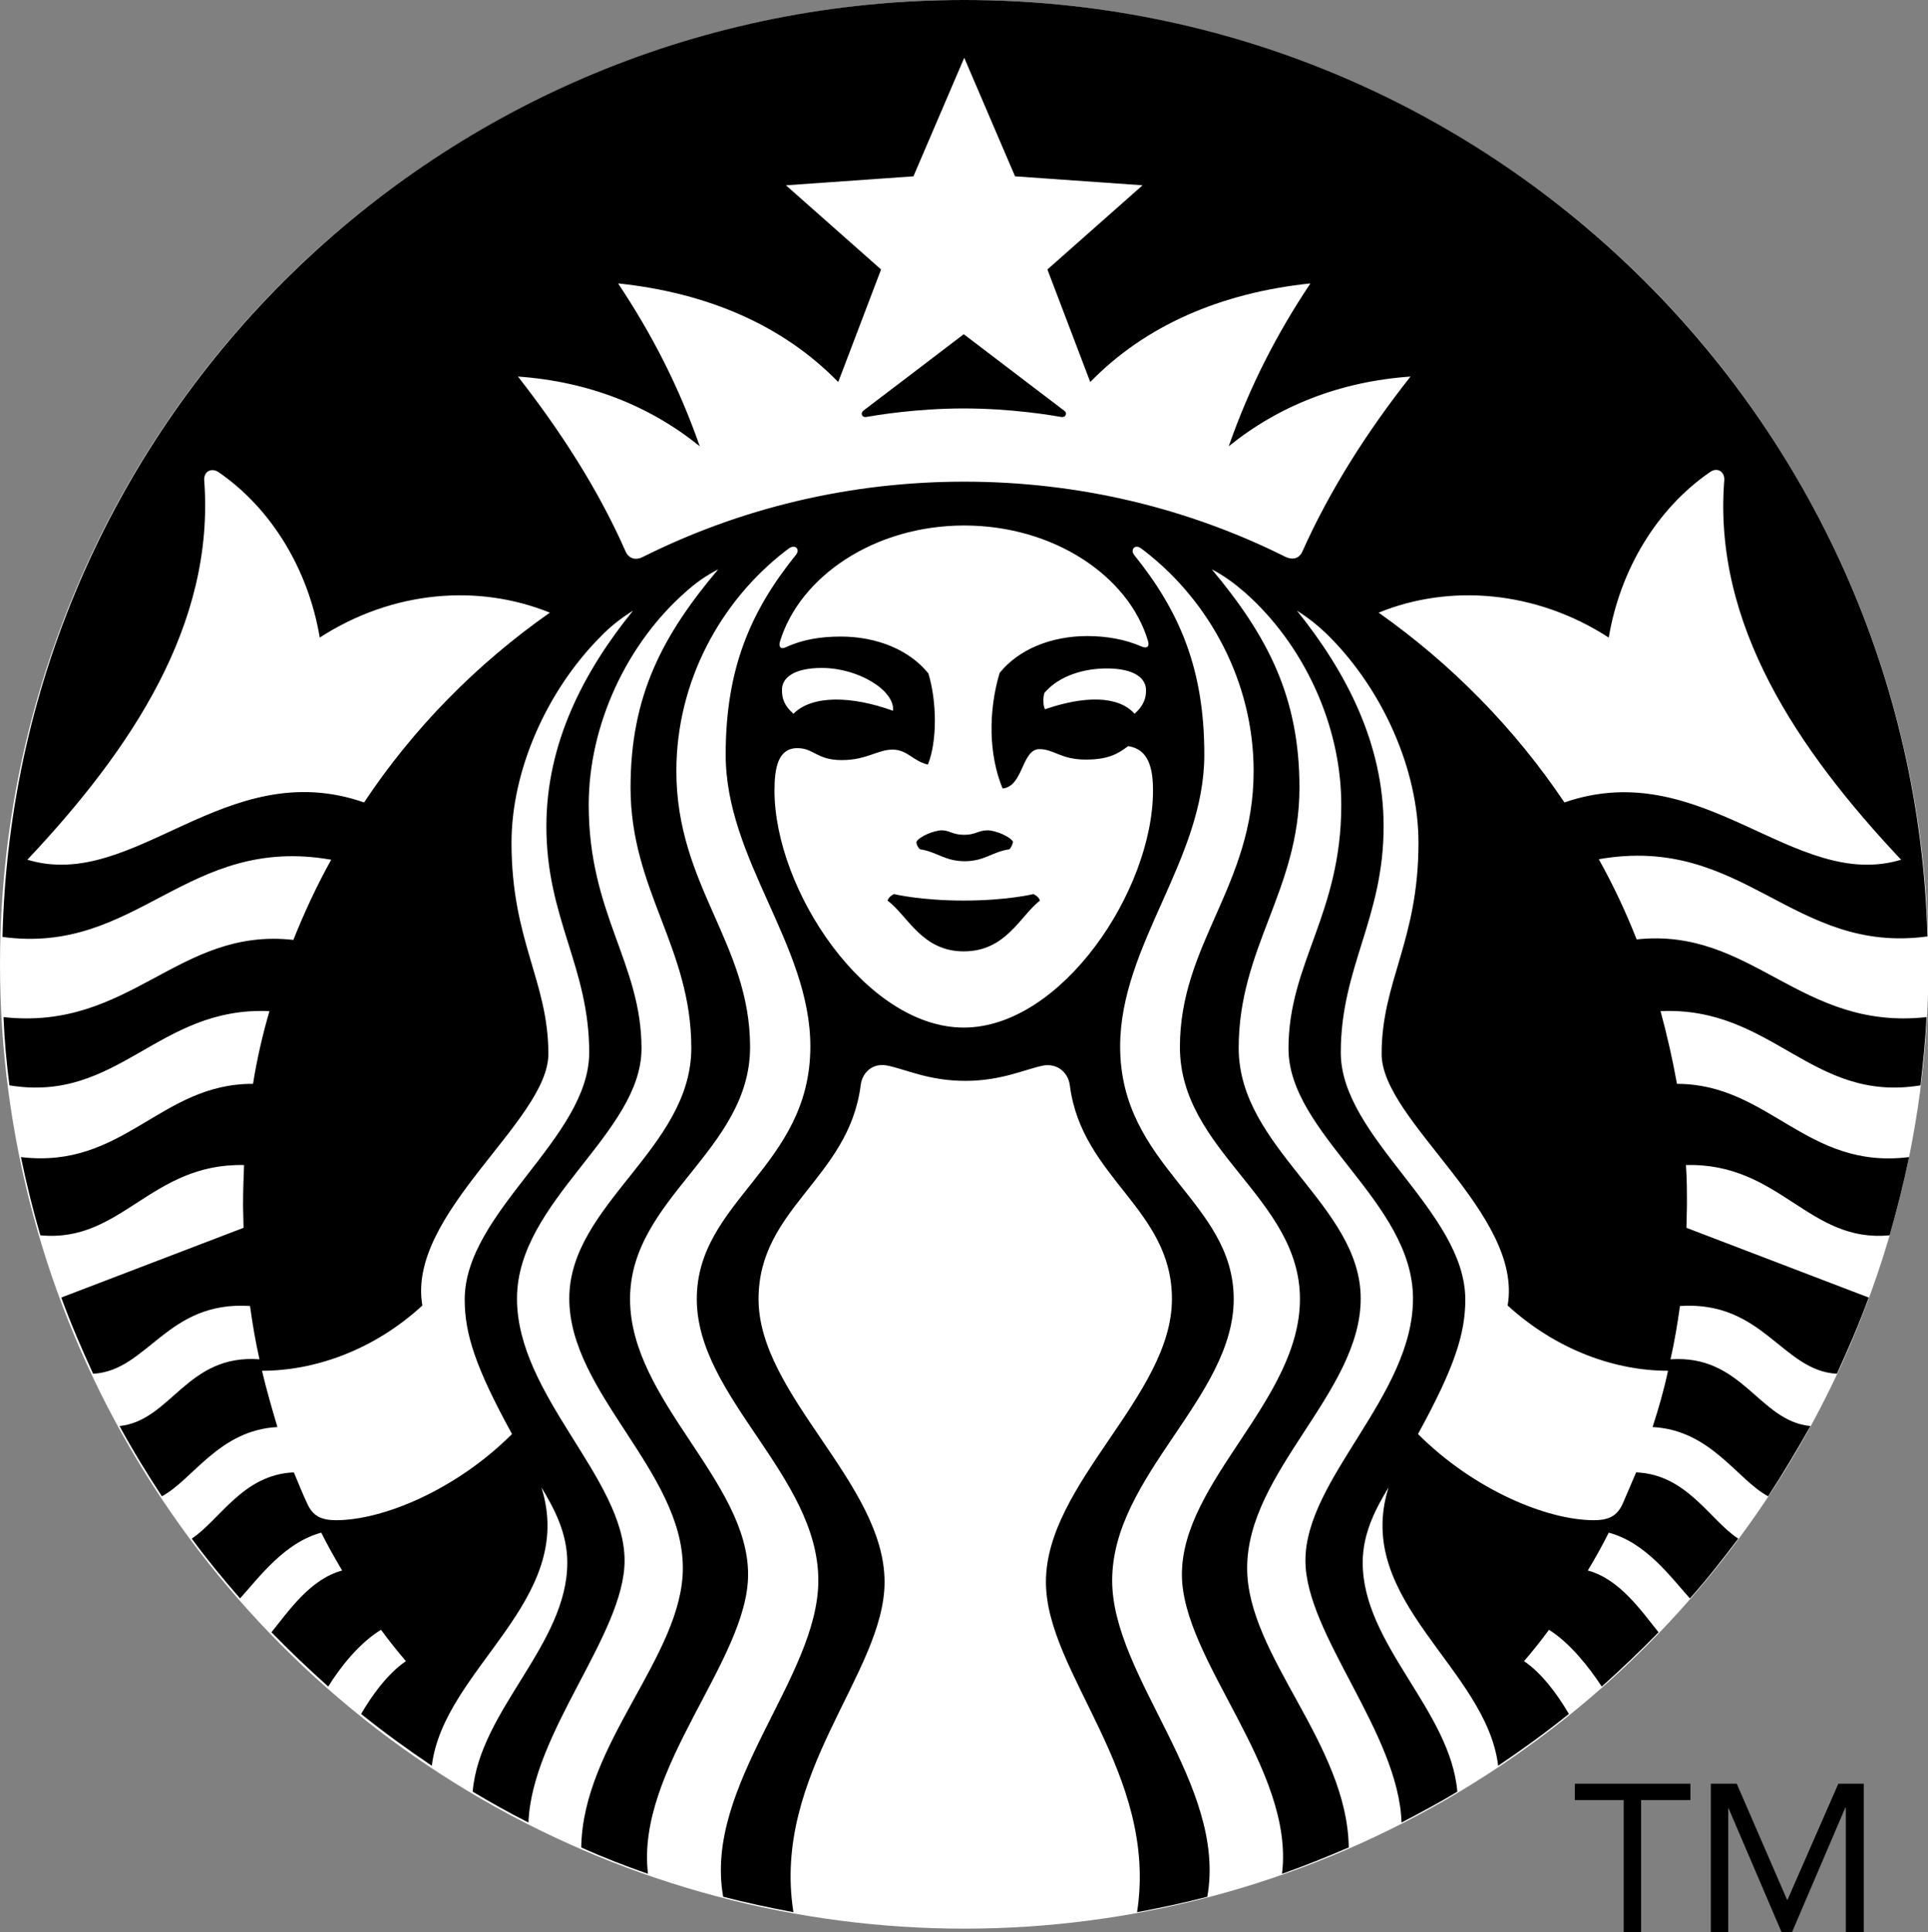
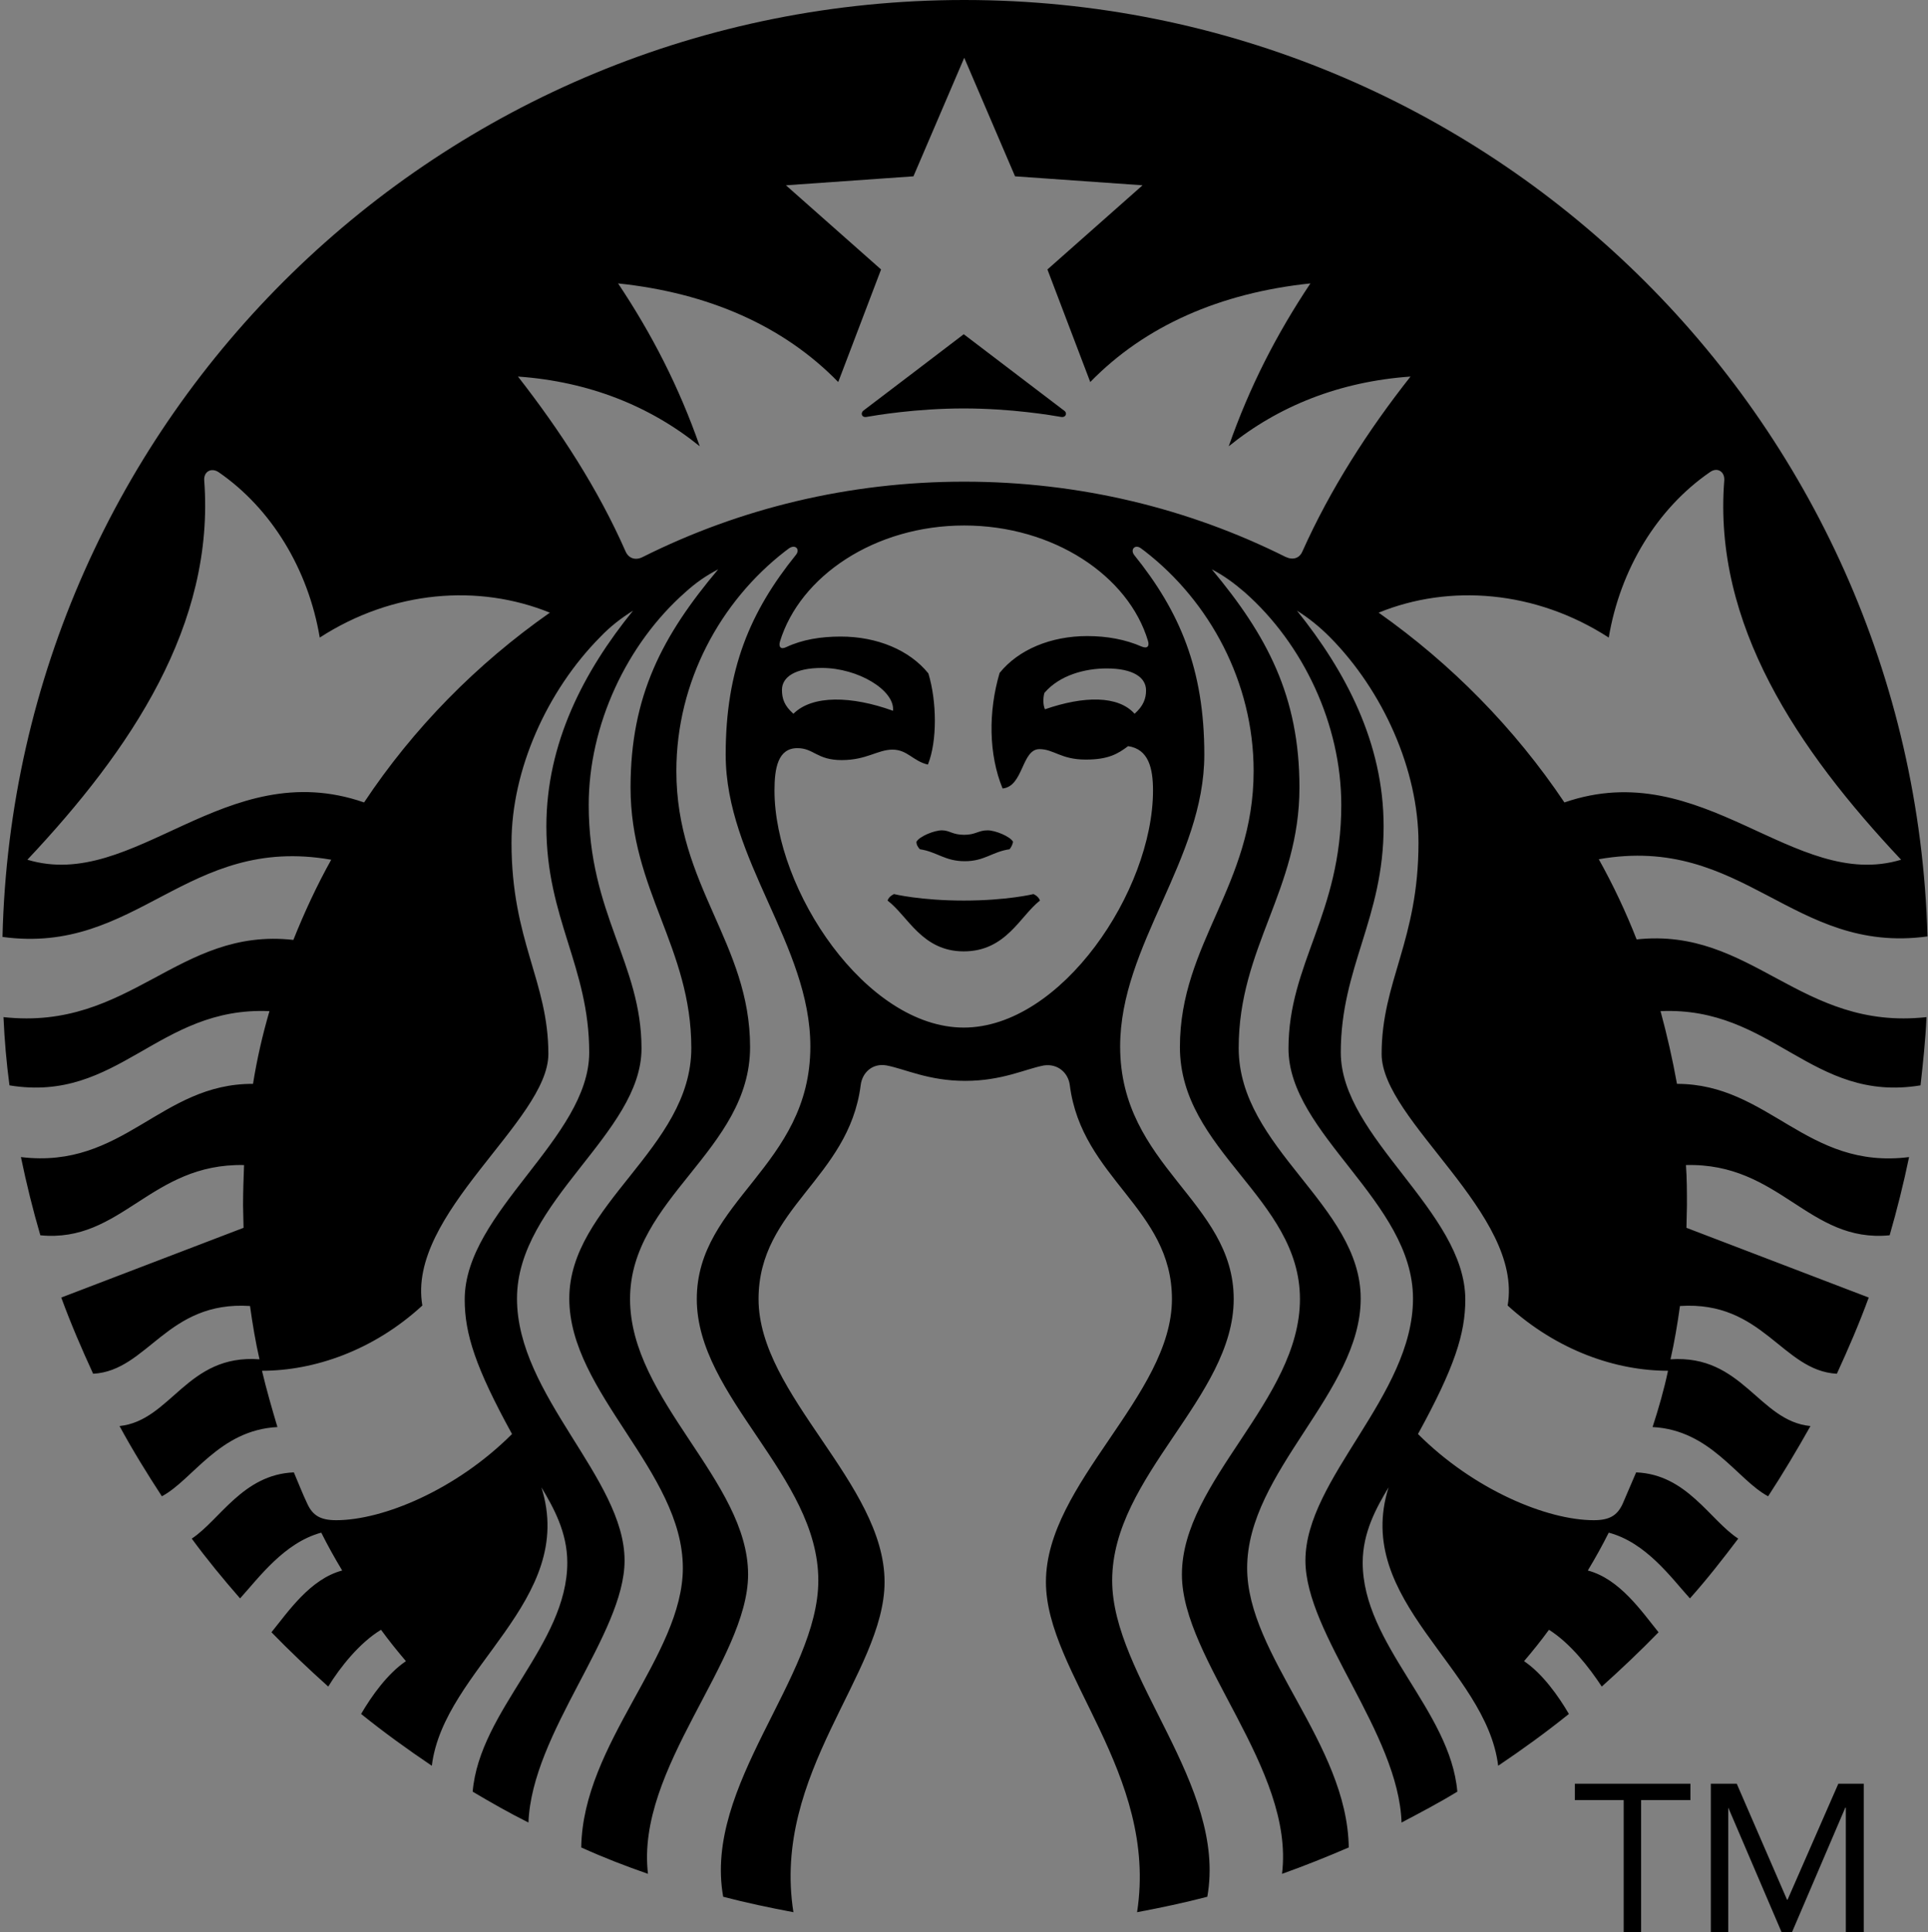
<svg xmlns="http://www.w3.org/2000/svg" version="1.1" id="Layer_1" x="0px" y="0px" viewBox="0 0 387.1 387.9" style="enable-background:new 0 0 387.1 387.9;" xml:space="preserve">
  <rect x="0" y="0" width="387.1" height="387.9" fill="#808080" stroke="none" />
  <style type="text/css">
  .st0{fill:#FFFFFF;}
 </style>
  <g>
-     <circle class="st0" cx="193.6" cy="193.6" r="193.6">
-   </circle>
    <path d="M213,83.7c-1.7-0.3-9.9-1.7-19.5-1.7c-9.6,0-17.8,1.4-19.5,1.7c-1,0.2-1.3-0.8-0.6-1.3c0.7-0.5,20.1-15.3,20.1-15.3   l20.1,15.3C214.4,82.9,214,83.9,213,83.7z M179.5,179.5c0,0-1,0.4-1.3,1.3c4.1,3.1,6.9,10.2,15.3,10.2c8.5,0,11.3-7.1,15.3-10.2   c-0.3-0.9-1.3-1.3-1.3-1.3s-5.3,1.3-14,1.3S179.5,179.5,179.5,179.5L179.5,179.5z M193.6,167.6c-2.4,0-2.9-0.9-4.5-0.9   c-1.5,0-4.5,1.2-5.1,2.3c0,0.6,0.3,1.1,0.7,1.5c3.4,0.5,5,2.4,9,2.4s5.5-1.9,9-2.4c0.4-0.5,0.6-1,0.7-1.5c-0.6-1.1-3.6-2.3-5.1-2.3   C196.4,166.7,195.9,167.6,193.6,167.6L193.6,167.6z M386.8,204.2c-0.2,4.6-0.7,9.2-1.2,13.7c-21.9,3.6-29.7-15.9-52.2-14.9   c1.3,4.8,2.4,9.6,3.3,14.6c18.5,0,26,17.3,46.6,14.7c-1.1,5.3-2.4,10.5-3.9,15.7c-16.3,1.6-22-14.6-40.9-14.1   c0.2,2.7,0.2,5.4,0.2,8.1l-0.1,4.5l36.6,14c-1.9,5.2-4.1,10.3-6.4,15.3c-11-0.6-14.8-14.7-31.5-13.6c-0.5,3.6-1.1,7.2-1.9,10.7   c14.5-1,17.7,12.4,28.1,13.4c-2.7,4.8-5.5,9.5-8.5,14.1c-6.2-3.3-11.5-13.3-23.2-13.9c1.2-3.7,2.3-7.5,3.1-11.3   c-10.4,0-22.2-4-32.2-13.1c3.2-18.4-25.3-37.1-25.3-50.5c0-14.6,7.4-22.7,7.4-42.4c0-14.6-7.1-30.5-17.8-41.3   c-2.1-2.1-4.2-3.8-6.6-5.3c9.8,12.2,17.4,26.6,17.4,43.3c0,18.5-8.6,28.3-8.6,45.4c0,17.1,25,31.9,25,49.6c0,6.9-2.2,13.7-9.5,27   c11.2,11.2,25.9,17.3,35.3,17.3c3.1,0,4.7-0.9,5.8-3.3c0.9-2.1,1.8-4.2,2.7-6.3c10.2,0.4,14.8,9.6,20.5,13.3   c-3.1,4.1-6.3,8.2-9.7,12c-3.8-4.2-8.8-11.2-16.3-13.2c-1.3,2.6-2.7,5.1-4.2,7.6c6.4,1.7,10.8,8.2,14.2,12.4   c-3.7,3.8-7.5,7.4-11.4,10.9c-2.5-3.8-6.3-8.7-10.6-11.4c-1.6,2.2-3.3,4.3-5,6.3c3.7,2.5,6.9,7,9,10.6c-4.6,3.7-9.3,7.1-14.2,10.4   c-2.4-19.7-29.2-33.1-22-55.9c-2.4,4-5.2,9-5.2,15.1c0,16.5,17.6,29.6,19,46c-3.6,2.2-7.4,4.2-11.2,6.2   c-0.6-18-19.3-37.8-19.3-52.6c0-16.5,21.6-33.1,21.6-52.6c0-19.5-25-33-25-50.2c0-17.1,10.6-27,10.6-48.9   c0-16.1-7.6-32.3-19.4-42.7c-2.1-1.8-4.1-3.3-6.6-4.6c11.1,13.3,17.6,25.5,17.6,43.8c0,20.6-12.2,32.1-12.2,52.3   c0,20.2,24.5,31.5,24.5,50.3s-22.8,34.7-22.8,54.1c0,17.6,20.1,35.2,20.4,56.1c-4.4,1.9-8.9,3.7-13.4,5.3   c2.6-21.1-20.1-42.9-20.1-60.1c0-18.8,23.7-35,23.7-55.3c0-20.3-24.1-29.7-24.1-50.6c0-20.8,14.8-32.4,14.8-55.4   c0-17.9-8.9-34.1-21.8-44.1l-0.8-0.6c-1.2-0.9-2.2,0.2-1.4,1.3c9.2,11.4,14.1,23,14.1,40.1c0,21.1-16.9,38.2-16.9,58.6   c0,24.1,22.8,31,22.8,50.7c0,19.7-24.4,35.5-24.4,56.5c0,19.4,23.1,41,19.1,63.5c-4.6,1.2-9.3,2.2-14.1,3.1   c4.3-27.9-18.3-48-18.3-66.3c0-19.8,25.3-37.4,25.3-56.8c0-18.2-18.1-24.2-20.5-42.9c-0.3-2.5-2.4-4.4-5.2-4   c-3.7,0.7-8.4,3.1-15.8,3.1s-12.1-2.4-15.8-3.1c-2.8-0.5-4.9,1.4-5.2,4c-2.4,18.7-20.5,24.6-20.5,42.9c0,19.3,25.3,37,25.3,56.8   c0,18.3-22.7,38.4-18.3,66.3c-4.8-0.9-9.5-1.9-14.1-3.1c-4-22.4,19.1-44,19.1-63.5c0-21-24.4-36.8-24.4-56.5   c0-19.8,22.8-26.6,22.8-50.7c0-20.4-17-37.5-17-58.6c0-17.1,4.9-28.7,14.1-40.1c0.9-1.1-0.1-2.2-1.4-1.3l-0.8,0.6   c-12.9,10-21.8,26.1-21.8,44.1c0,23,14.8,34.6,14.8,55.4c0,20.8-24.1,30.3-24.1,50.6c0,20.3,23.7,36.5,23.7,55.3   c0,17.2-22.6,39-20.1,60.1c-4.6-1.6-9-3.3-13.4-5.3c0.3-20.9,20.4-38.5,20.4-56.1c0-19.4-22.8-35.2-22.8-54.1s24.5-30.1,24.5-50.3   c0-20.2-12.2-31.7-12.2-52.3c0-18.4,6.4-30.5,17.6-43.8c-2.5,1.3-4.5,2.7-6.6,4.6c-11.8,10.4-19.4,26.7-19.4,42.7   c0,21.9,10.6,31.8,10.6,48.9c0,17.1-25,30.6-25,50.2c0,19.5,21.6,36.1,21.6,52.6c0,14.8-18.6,34.5-19.3,52.6   c-3.8-1.9-7.5-4-11.2-6.2c1.4-16.4,19-29.5,19-46c0-6.1-2.8-11.1-5.2-15.1c7.2,22.8-19.6,36.3-22,55.9c-4.9-3.3-9.6-6.7-14.2-10.4   c2.1-3.6,5.3-8.1,9-10.6c-1.7-2-3.4-4.1-5-6.3c-4.3,2.6-8.2,7.5-10.6,11.4c-3.9-3.5-7.7-7.1-11.4-10.9c3.4-4.2,7.8-10.7,14.2-12.4   c-1.5-2.5-2.9-5-4.2-7.6c-7.4,2-12.5,9-16.3,13.2c-3.4-3.9-6.7-7.9-9.7-12c5.6-3.7,10.3-12.9,20.5-13.3c0.9,2.1,1.7,4.2,2.7,6.3   c1.1,2.4,2.7,3.3,5.8,3.3c9.4,0,24.1-6.1,35.3-17.3c-7.3-13.3-9.5-20.1-9.5-27c0-17.6,25-32.4,25-49.6s-8.6-26.9-8.6-45.4   c0-16.7,7.5-31.1,17.4-43.3c-2.4,1.5-4.6,3.2-6.6,5.3c-10.7,10.8-17.8,26.7-17.8,41.3c0,19.7,7.4,27.8,7.4,42.4   c0,13.4-28.5,32.1-25.3,50.5c-9.9,9.1-21.8,13.1-32.2,13.1c0.9,3.8,2,7.6,3.1,11.3c-11.7,0.6-17,10.6-23.2,13.9   c-3-4.6-5.9-9.3-8.5-14.1c10.4-1.1,13.5-14.5,28.1-13.4c-0.8-3.5-1.4-7.1-1.9-10.7c-16.7-1.1-20.5,13-31.5,13.6   c-2.3-5-4.5-10.1-6.4-15.3l36.6-14l-0.1-4.5c0-2.7,0.1-5.4,0.2-8.1c-18.8-0.4-24.6,15.7-40.9,14.1c-1.5-5.1-2.8-10.4-3.9-15.7   c20.6,2.5,28-14.8,46.6-14.7c0.8-5,1.9-9.8,3.3-14.6c-22.4-1-30.3,18.5-52.2,14.9c-0.6-4.5-1-9.1-1.2-13.7   c25.5,2.8,35-18.1,58.2-15.5c2.2-5.5,4.7-10.9,7.6-16.1c-29.1-5.1-38.9,19.2-66,15.5C3,83.7,88.5,0,193.6,0S384.1,83.7,387,188   c-27.1,3.7-36.9-20.6-66-15.5c2.9,5.2,5.4,10.5,7.6,16.1C351.8,186.1,361.4,207,386.8,204.2L386.8,204.2z M110.4,123   c-14.3-5.8-31.5-4.5-46.2,5c-2.3-13.7-9.7-25.9-20.3-33.2c-1.5-1-3-0.1-2.9,1.6c2.2,29-14.7,54.1-35.5,76.2   c21.5,6.5,39.7-21.2,67.6-11.5C83,146.2,95.7,133.3,110.4,123L110.4,123z M193.6,105.5c-18,0-33,10.2-37,23.3   c-0.3,1,0.1,1.7,1.3,1.1c3.2-1.5,6.9-2.1,10.9-2.1c7.3,0,13.8,2.7,17.6,7.4c1.7,5.6,1.8,13.6-0.1,18.3c-3-0.7-4.1-3-7.1-3   s-5.2,2.1-10.2,2.1c-5,0-5.6-2.4-8.9-2.4c-3.9,0-4.6,4-4.6,8.5c0,20,18.4,47.6,38,47.6c19.6,0,38-27.5,38-47.6c0-4.5-0.9-8.3-5-8.9   c-2,1.5-3.9,2.7-8.5,2.7c-5,0-6.4-2.1-9.3-2.1c-3.6,0-3.2,7.5-7.4,7.9c-2.8-6.8-2.9-15.4-0.6-23.2c3.8-4.7,10.3-7.4,17.6-7.4   c4,0,7.7,0.7,10.9,2.1c1.2,0.5,1.6-0.1,1.3-1.1C226.6,115.6,211.5,105.5,193.6,105.5L193.6,105.5z M222.2,134.2   c-4.3,0-9.4,1.3-12.5,4.9c-0.3,1-0.3,2.4,0.1,3.3c7.8-2.7,14.7-2.8,18,0.9c1.8-1.6,2.3-3.1,2.3-4.7   C230.1,136,227.5,134.2,222.2,134.2z M159.3,143.3c3.8-3.8,11.7-3.6,20-0.6c0.4-4.1-7-8.6-14.3-8.6c-5.3,0-8,1.8-8,4.4   C157,140.3,157.5,141.7,159.3,143.3L159.3,143.3z M283.2,75.6c-14.2,1-26.5,5.9-36.5,14c4.2-12,9.6-22.5,16.4-32.7   c-18.1,1.9-33.2,8.5-44.2,19.8l-8.6-22.6l19.1-16.9l-25.6-1.8l-10.2-23.8l-10.2,23.8l-25.6,1.8l19.1,16.9l-8.6,22.6   c-11-11.3-26.1-17.9-44.2-19.8c6.8,10.2,12.2,20.7,16.4,32.7c-10-8.1-22.3-13-36.5-14c8.5,10.9,16.1,22.6,21.6,35.1   c0.6,1.4,2,1.9,3.5,1.1c19.4-9.7,41.3-15.1,64.5-15.1s45.1,5.4,64.5,15.1c1.5,0.7,2.8,0.3,3.4-1.1   C267.1,98.2,274.6,86.5,283.2,75.6z M314.1,161.1c27.8-9.6,46.1,18,67.6,11.5c-20.8-22.1-37.8-47.3-35.5-76.2   c0.1-1.7-1.4-2.7-2.9-1.6c-10.6,7.3-18,19.5-20.3,33.2c-14.7-9.5-32-10.8-46.2-5C291.4,133.3,304.1,146.2,314.1,161.1z">
  </path>
    <g>
      <path d="M339.3,361.4h-9.8v26.5H326v-26.5h-9.8v-3.3h23.2V361.4z M343.5,358.1h5.2l10.1,23.3h0.1l10.2-23.3h5.1v29.8h-3.6v-25    h-0.1l-10.7,25h-2.1l-10.7-25H347v25h-3.5L343.5,358.1L343.5,358.1z">
   </path>
    </g>
  </g>
</svg>